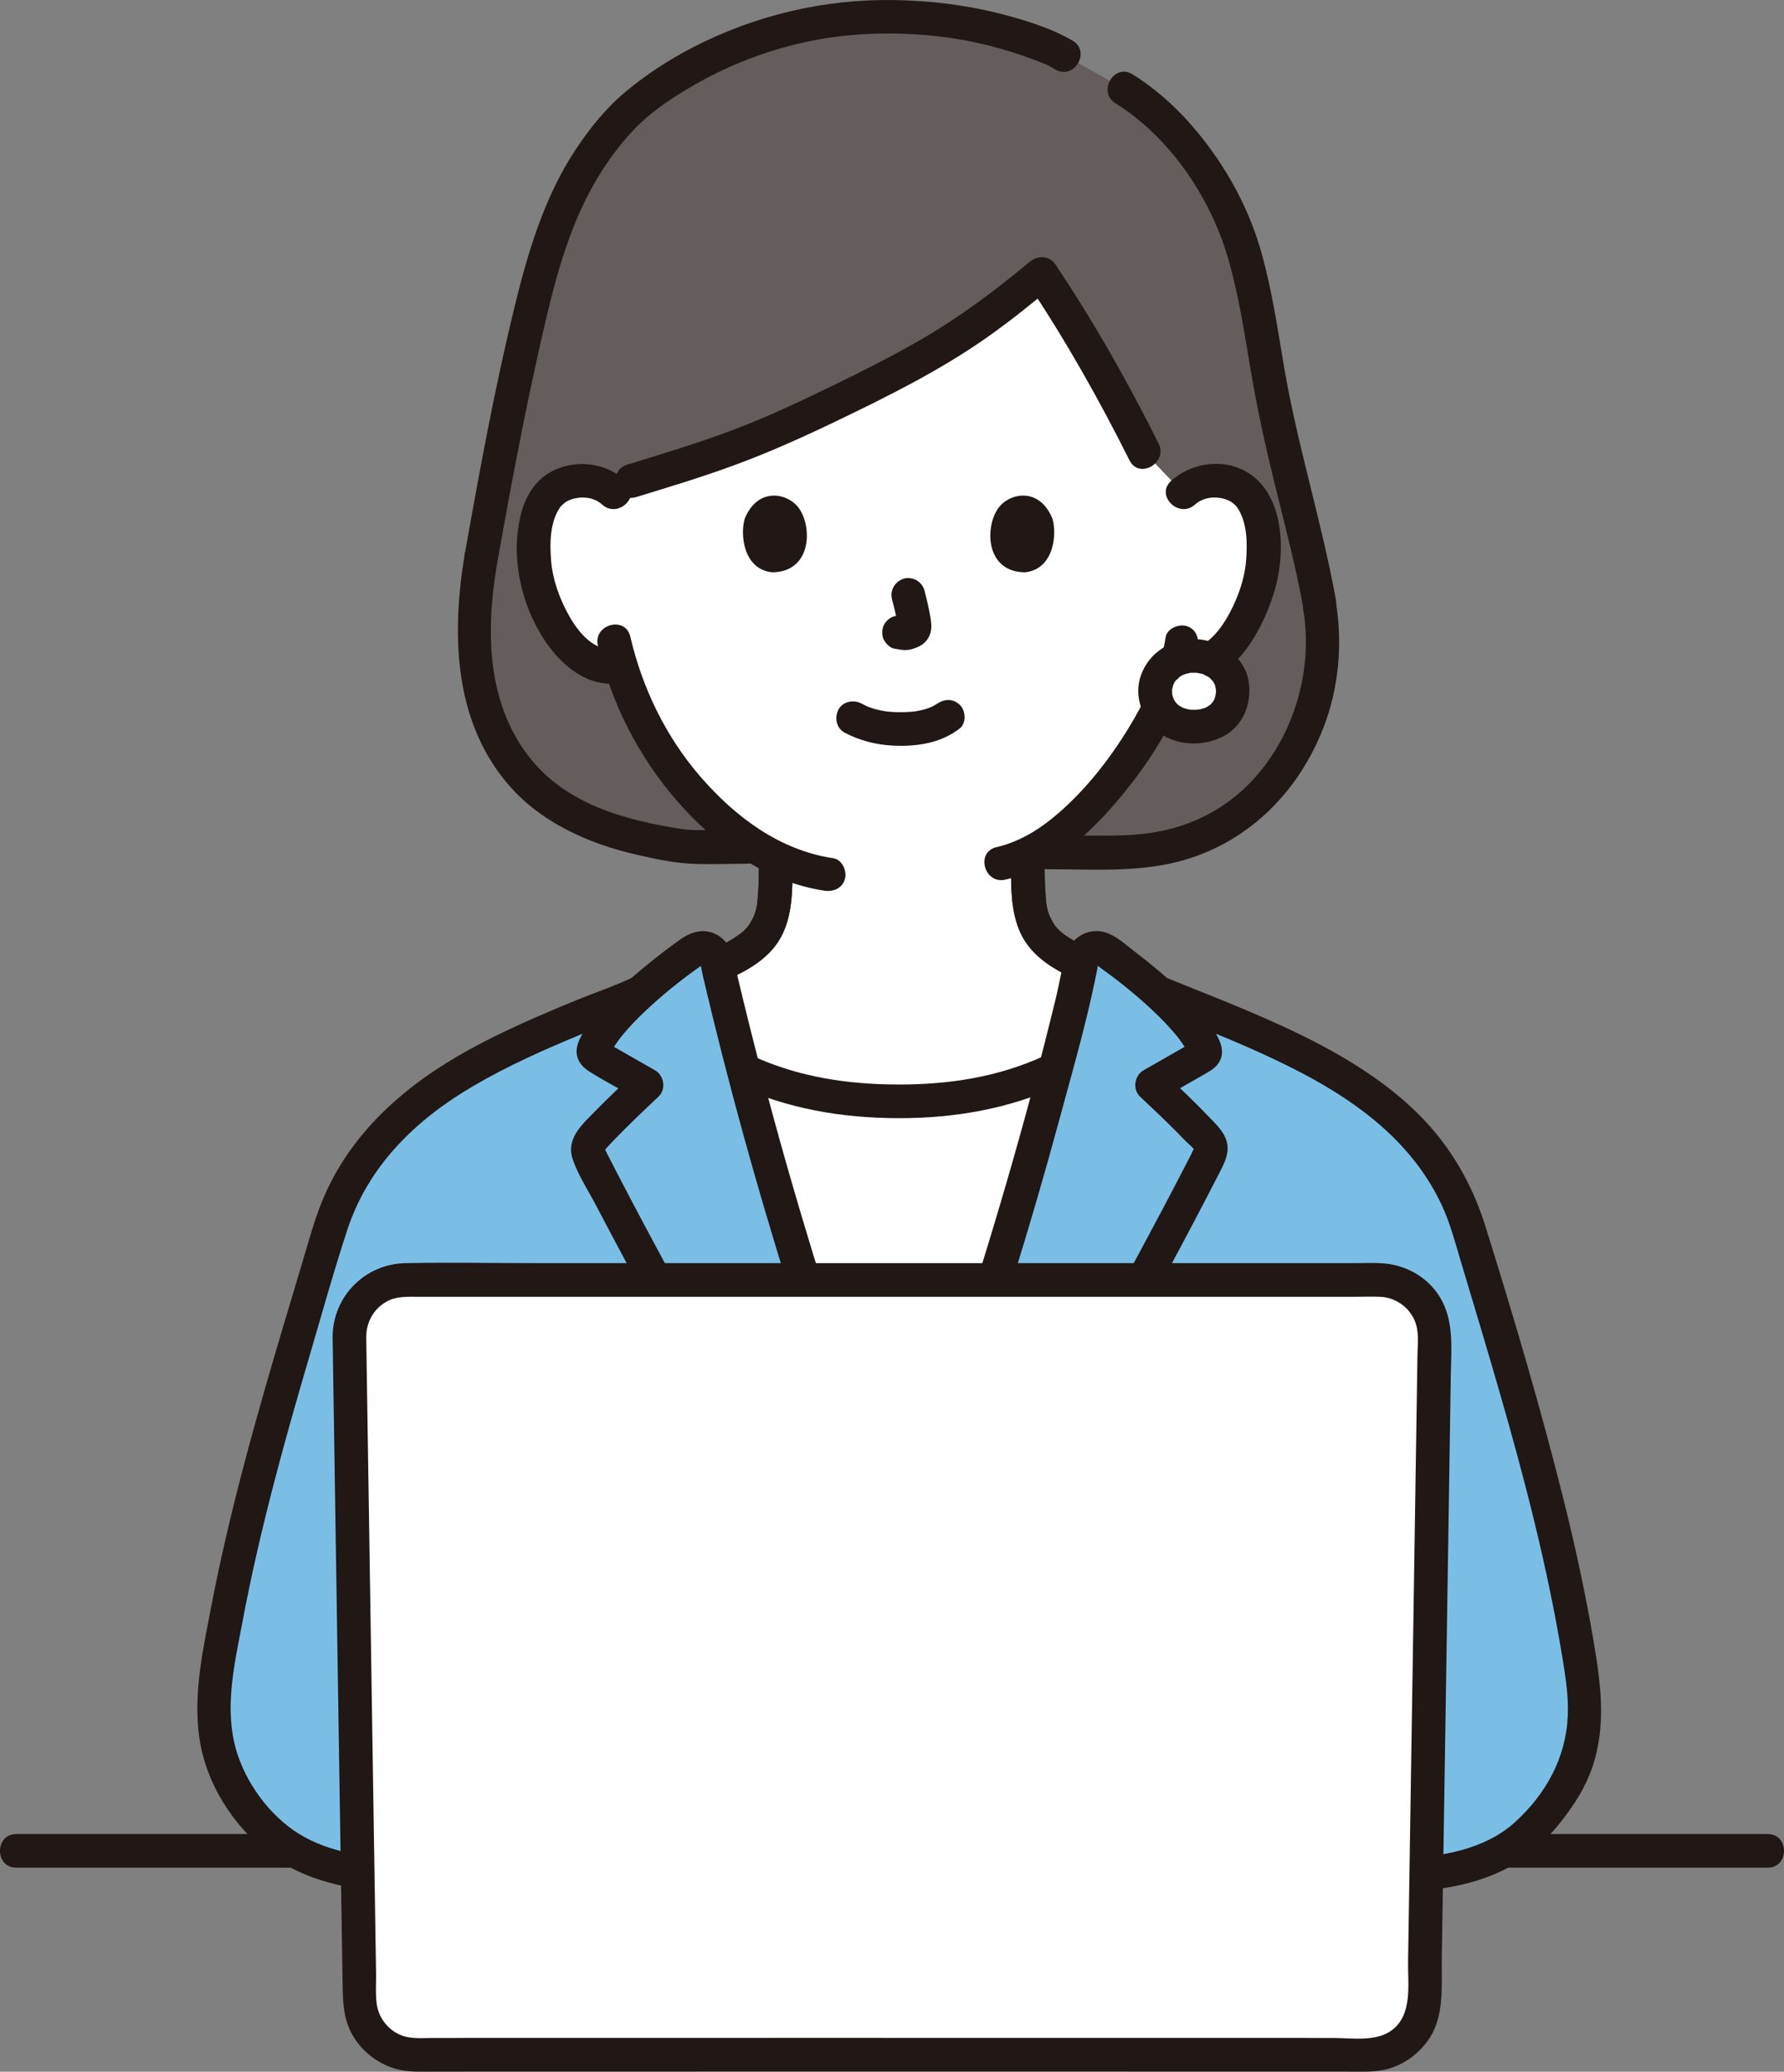
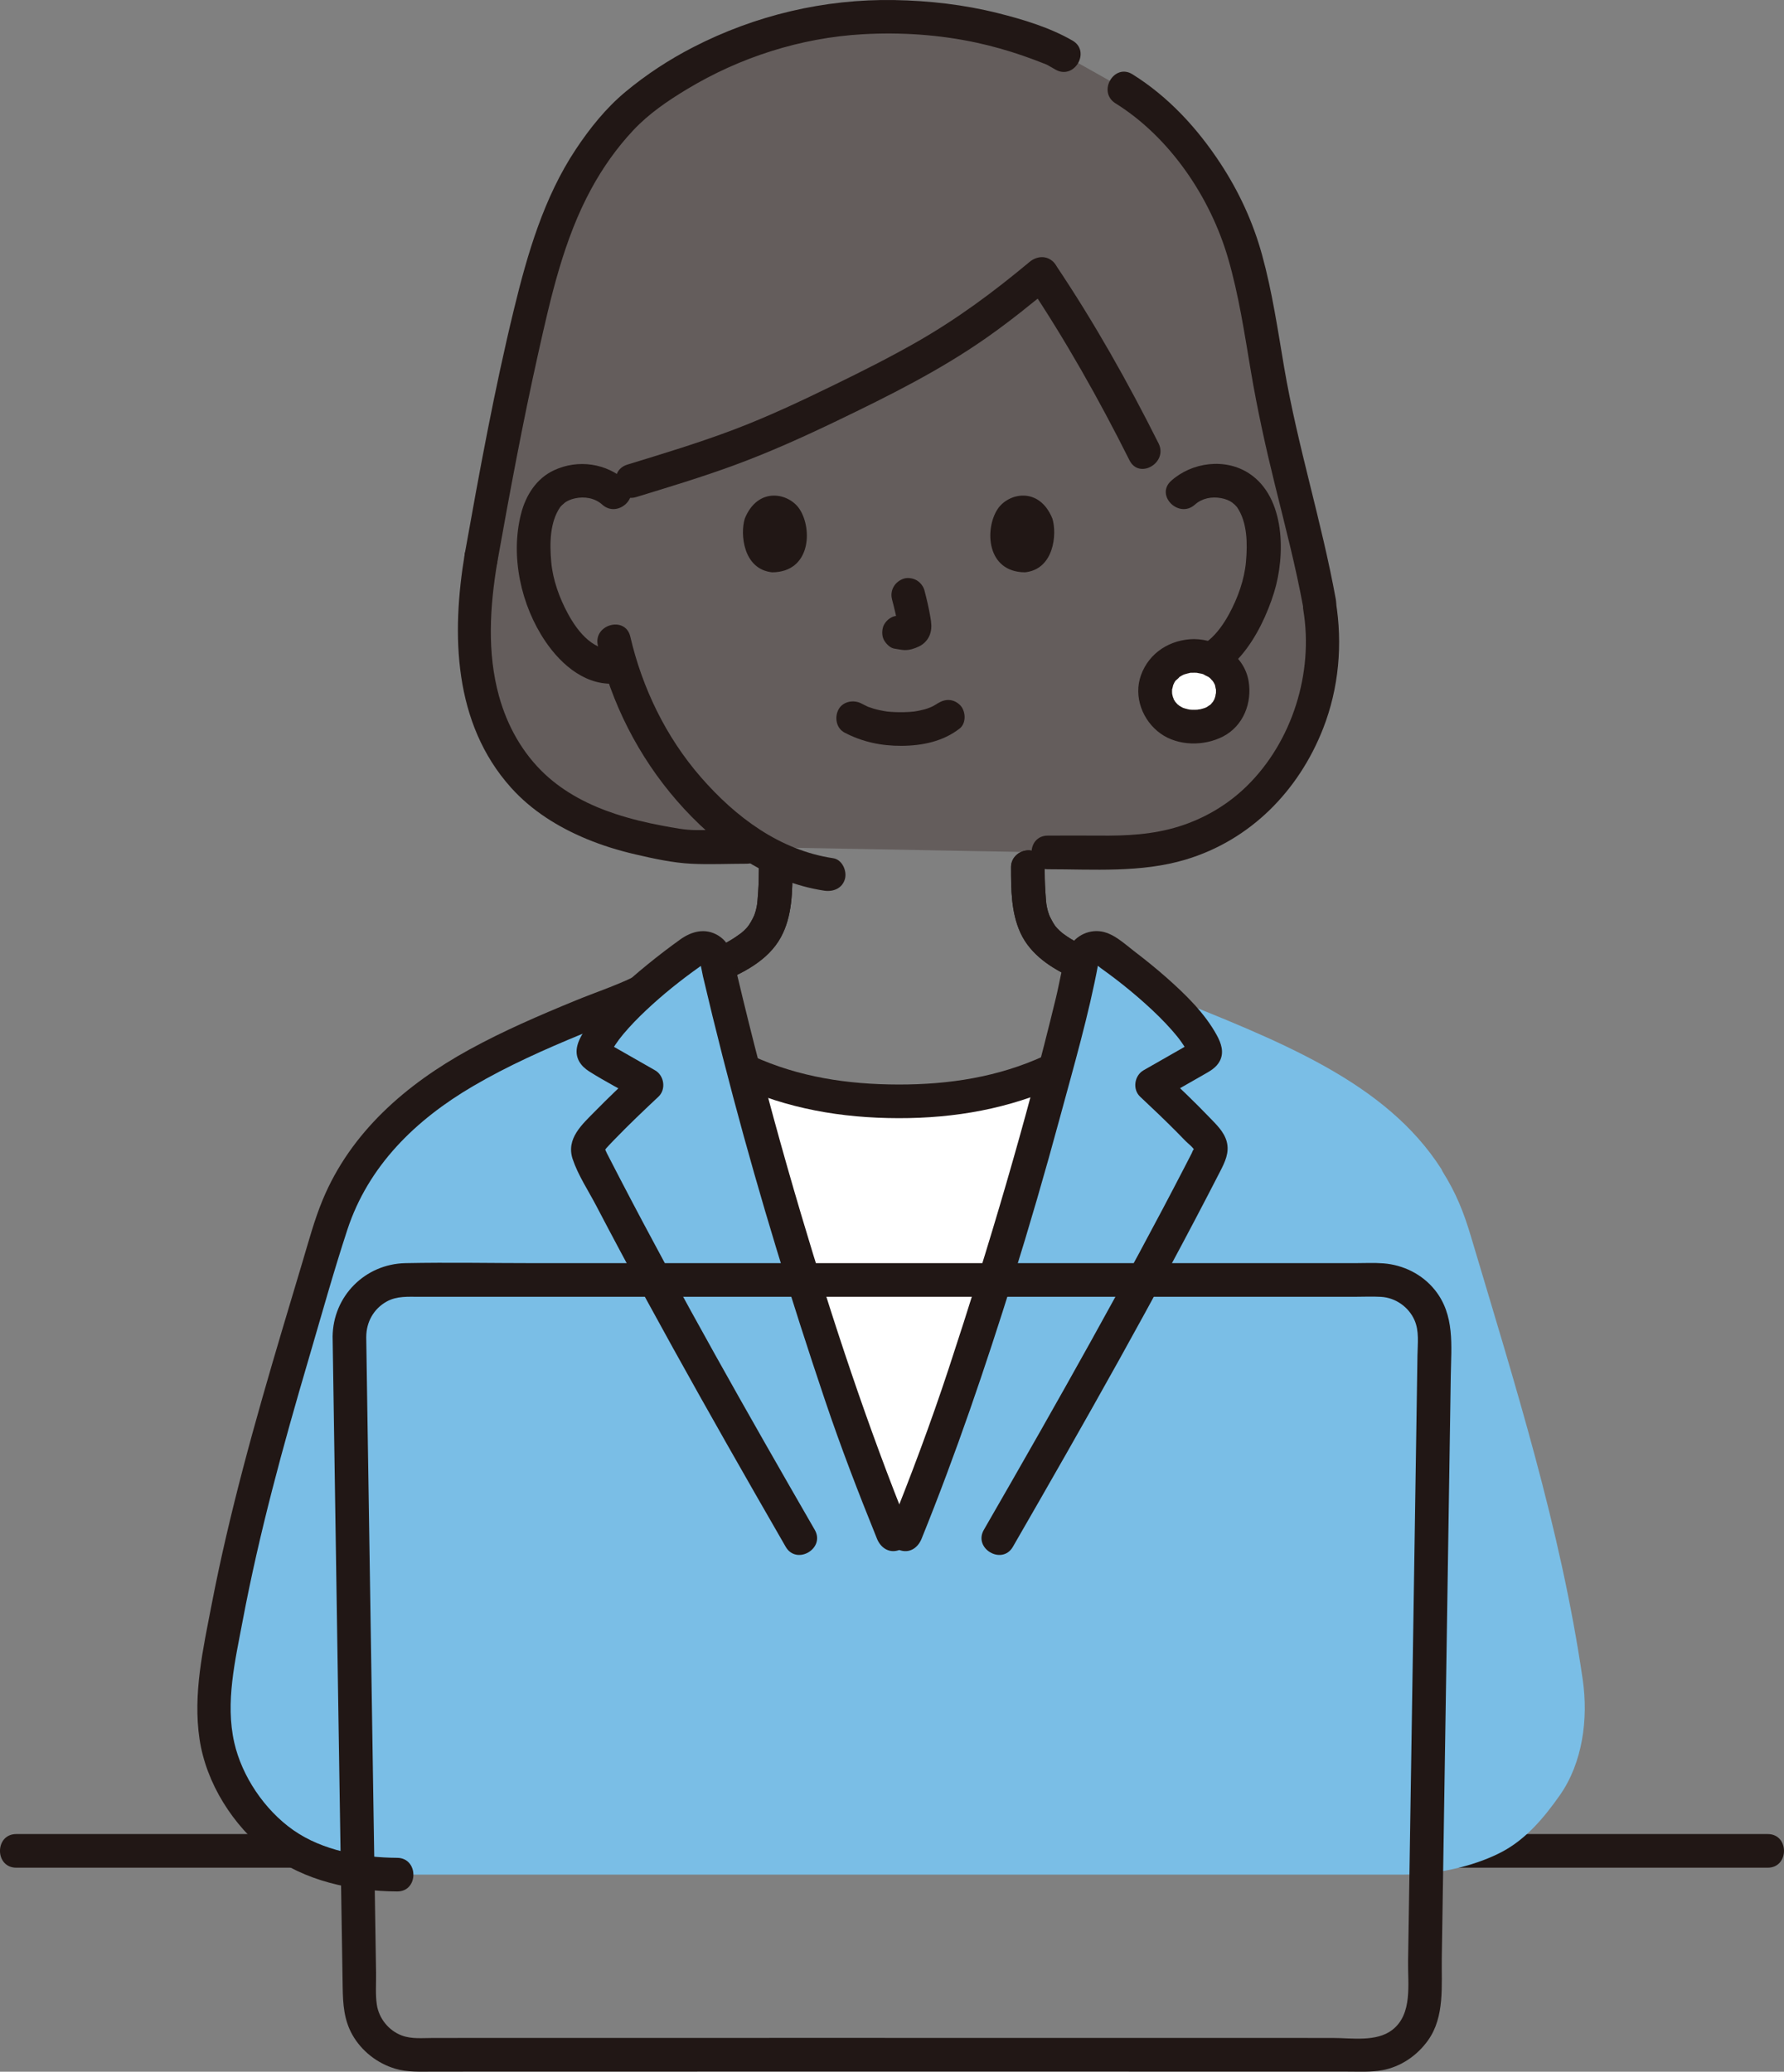
<svg xmlns="http://www.w3.org/2000/svg" id="b" width="254.637" height="295.642" viewBox="0 0 254.637 295.642">
  <rect x="0" y="0" width="254.637" height="295.642" fill="#808080" stroke="none" />
  <defs>
    <style>.d{fill:#fff;}.e{fill:none;}.f{fill:#7abee6;}.g{fill:#211715;}.h{fill:#645d5c;}</style>
  </defs>
  <g id="c">
    <path class="g" d="M2.318,266.529c2.581,0,5.162,0,7.742,0,6.2,0,12.401,0,18.601,0,8.904,0,17.809,0,26.713,0,10.754,0,21.509,0,32.263,0,11.776,0,23.552,0,35.328,0,11.883,0,23.765,0,35.648,0,11.072,0,22.145,0,33.217,0,9.434,0,18.868,0,28.303,0,6.945,0,13.889,0,20.834,0,3.538,0,7.076,0,10.615,0,.245,0,.49,0,.735,0,3.089,0,3.094-4.8,0-4.8-2.585,0-5.17,0-7.755,0-6.204,0-12.407,0-18.611,0-8.907,0-17.814,0-26.721,0-10.756,0-21.512,0-32.268,0-11.777,0-23.554,0-35.33,0-11.882,0-23.765,0-35.647,0-11.071,0-22.142,0-33.213,0-9.432,0-18.864,0-28.296,0-6.941,0-13.883,0-20.824,0-3.534,0-7.068,0-10.602,0-.244,0-.488,0-.732,0-3.089,0-3.094,4.8,0,4.8h0Z" />
    <path class="h" d="M149.554,121.646h7.532c12.887.59,22.187-4.851,27.517-14.26,3.937-6.949,4.814-14.661,3.746-20.913v-.325c-1.638-9.087-4.016-16.469-6.288-27.256-1.91-9.087-2.873-20.732-6.665-28.597-2.535-5.246-7.495-13.037-14.963-17.622l-8.573-4.817-1.257-.723c-6.921-2.848-14.13-4.738-24.37-4.738-16.788,0-30.681,7.802-37.312,14.246-7.425,8.022-10.477,16.028-13.958,31.137-2.275,9.875-4.525,21.889-6.306,31.868-1.533,9.018-1.692,18.081,2.525,26.068,4.829,9.146,13.854,13.522,27.464,15.145h7.897l43.011.787Z" />
-     <path class="d" d="M168.86,70.314c1.334-1.282,3.13-1.763,4.668-1.709,3.346.118,4.77,1.928,5.382,2.99,1.829,3.172,1.752,9.016.524,12.633-.869,2.561-2.294,6.479-5.727,9.288-1.415,1.158-3.497,1.92-5.488,1.584,0,0-.135-.023-.378-.063-.65,1.896-1.463,3.582-1.737,4.415-1.416,3.844-9.402,17.564-19.405,22.4.035,2.613-.046,3.171.145,5.952.087,1.116.173,2.319.587,3.406.548,1.424,1.299,2.665,2.492,3.637,1.433,1.154,2.896,1.963,4.476,2.667-1.157,5.019-2.407,10.122-3.731,15.245-6.832,3.177-14.419,4.614-22.024,4.409-7.96.214-15.902-1.37-22.978-4.867-1.247-4.839-2.427-9.659-3.525-14.405,1.929-.799,3.652-1.685,5.357-3.051,1.193-.972,1.944-2.213,2.492-3.637.414-1.087.5-2.29.587-3.406.189-2.551.114-3.231.163-5.348-4.797-2.302-9.226-6.03-13.109-10.678-4.693-5.617-7.45-11.649-9.027-16.746-2.08.484-4.306-.297-5.794-1.514-3.433-2.809-4.858-6.727-5.727-9.288-1.228-3.616-1.305-9.461.524-12.633.613-1.063,2.036-2.872,5.382-2.99,1.236-.044,2.639.259,3.835,1.045,10.508-3.264,17.77-5.173,28.707-10.368,17.863-8.485,23.231-11.955,33.118-20.204,5.967,8.874,10.602,17.326,14.645,25.408l5.565,5.828Z" />
+     <path class="d" d="M168.86,70.314l5.565,5.828Z" />
    <path class="e" d="M155.277,13.67c-7.505-4.907-16.222-7.985-27.176-7.985-11.49,0-21.247,3.465-29.055,9.271-9.066,6.742-19.333,18.752-20.154,38.191-.196,4.646.395,9.97,1.8,15.371" />
    <path class="e" d="M175.54,68.518c1.404-5.686,1.997-10.057,1.773-15.371-.692-16.383-7.814-27.489-15.699-34.612" />
    <path class="g" d="M120.538,104.54c2.541,1.342,5.276,1.912,8.151,1.893,2.969-.019,5.918-.624,8.29-2.472.995-.775.875-2.591,0-3.394-1.055-.969-2.332-.827-3.394,0,.745-.58.236-.185.045-.062-.16.103-.325.198-.494.286-.222.116-.78.252-.103.072-.23.061-.454.174-.681.248-.623.2-1.261.332-1.906.435.357-.057.134-.019-.095.004-.187.019-.374.034-.562.046-.451.029-.903.041-1.355.038-.405-.002-.809-.016-1.213-.044-.185-.013-.371-.028-.556-.046-.086-.009-.765-.128-.182-.017-.6-.114-1.194-.22-1.781-.395-.25-.075-.493-.164-.739-.248-.583-.199.431.214-.096-.035-.305-.144-.606-.294-.905-.452-1.11-.586-2.66-.318-3.284.861-.586,1.109-.324,2.658.861,3.284h0Z" />
    <path class="g" d="M127.321,85.531c.348,1.328.682,2.676.882,4.035l-.086-.638c.024.186.034.37.015.557l.086-.638c-.013.087-.032.168-.061.25l.242-.573c-.026.058-.053.108-.088.161l.375-.486c-.041.05-.081.089-.132.13l.486-.375c-.102.065-.21.118-.32.169l.573-.242c-.176.073-.35.127-.539.157l.638-.086c-.17.02-.336.019-.506,0l.638.086c-.191-.027-.378-.073-.569-.099-.319-.1-.638-.114-.957-.043-.319.014-.617.109-.892.285-.498.291-.973.862-1.103,1.434-.14.614-.11,1.304.242,1.849.312.484.835,1.022,1.434,1.103.463.062.913.179,1.385.2.738.032,1.42-.197,2.078-.5.82-.378,1.463-1.133,1.681-2.016.185-.75.108-1.383-.019-2.134-.22-1.3-.52-2.589-.855-3.864-.152-.579-.588-1.133-1.103-1.434s-1.273-.429-1.849-.242c-1.25.404-2.018,1.651-1.676,2.952h0Z" />
    <path class="g" d="M106.302,74.015c-.674,2.19-.235,7.228,3.914,7.657,5.484-.033,5.775-6.124,3.929-8.987-1.511-2.345-5.955-3.32-7.844,1.331Z" />
    <path class="g" d="M150.215,74.015c.674,2.19.235,7.228-3.914,7.656-5.484-.033-5.776-6.124-3.93-8.988,1.511-2.345,5.955-3.32,7.844,1.331Z" />
    <path class="g" d="M102.498,140.336c3.419-1.414,7.111-3.197,8.958-6.588,1.66-3.048,1.642-6.61,1.667-9.996.009-1.256-1.11-2.458-2.4-2.4-1.308.059-2.39,1.054-2.4,2.4-.008,1.176-.03,2.348-.107,3.521-.028.419-.058.839-.096,1.257-.005.054-.067.664-.037.42.026-.215-.074.432-.072.42-.072.367-.166.73-.291,1.083-.05.142-.206.491-.061.172-.077.17-.157.337-.243.503-.152.294-.317.581-.5.857-.031.047-.38.499-.202.289.172-.203-.257.272-.245.26-.103.108-.21.214-.32.315.002-.002-.42.363-.301.267-.109.088-.599.435-.857.607-.626.417-1.278.794-1.947,1.138-.351.18-.706.351-1.065.515-.145.066-.29.13-.436.195-.719.32.418-.168-.319.136-1.156.478-2.11,1.613-1.676,2.952.36,1.113,1.71,2.19,2.952,1.676h0Z" />
    <path class="g" d="M144.309,123.752c0,3.154.009,6.453,1.342,9.365,1.445,3.156,4.48,5.085,7.535,6.477,1.14.519,2.636.364,3.284-.861.556-1.053.359-2.728-.861-3.284-1.325-.604-2.608-1.292-3.788-2.15-.081-.059-.433-.342-.201-.15-.139-.116-.276-.234-.407-.359-.231-.219-.448-.452-.648-.7.213.264.047.052-.057-.105-.077-.116-.152-.235-.223-.355-.182-.305-.325-.624-.489-.937-.167-.318.103.324-.011-.022-.063-.192-.141-.379-.198-.574-.105-.359-.18-.727-.239-1.097-.027-.171-.026-.164.003.021l-.026-.247c-.013-.163-.03-.327-.044-.49-.034-.408-.062-.816-.086-1.225-.066-1.103-.087-2.205-.087-3.309,0-1.255-1.104-2.458-2.4-2.4s-2.4,1.055-2.4,2.4h0Z" />
-     <path class="g" d="M166.358,91.004c-.392,2.905-1.693,5.562-2.749,8.266.166-.426.111-.254-.021.028-.082.175-.163.351-.247.525-.194.401-.396.797-.604,1.19-.509.962-1.054,1.905-1.622,2.833-2.927,4.784-6.486,9.301-10.841,12.867-2.389,1.957-5.079,3.494-8.052,4.185-3.008.698-1.735,5.328,1.276,4.629,6.206-1.441,11.388-5.93,15.46-10.633,3.419-3.949,6.6-8.401,8.776-13.173,1.353-2.969,2.816-6.199,3.254-9.44.173-1.283-.308-2.576-1.676-2.952-1.118-.307-2.778.383-2.952,1.676h0Z" />
    <path class="g" d="M85.334,92.119c1.905,8.187,5.782,15.836,11.303,22.178,5.434,6.243,12.656,11.553,21.013,12.805,1.28.192,2.58-.321,2.952-1.676.311-1.133-.387-2.759-1.676-2.952-7.639-1.144-13.929-5.865-18.895-11.571s-8.353-12.689-10.068-20.06c-.7-3.007-5.329-1.734-4.629,1.276h0Z" />
    <path class="g" d="M89.355,68.617c-2.81-2.521-6.838-3.109-10.273-1.512-2.537,1.18-4.043,3.594-4.716,6.236-1.543,6.06-.005,13.056,3.484,18.197,2.34,3.448,5.999,6.551,10.448,5.962,1.285-.17,2.4-.981,2.4-2.4,0-1.165-1.106-2.571-2.4-2.4-3.433.454-5.751-2.385-7.241-5.132-1.218-2.248-2.156-4.838-2.38-7.394-.222-2.535-.225-5.632,1.286-7.815.152-.212.154-.214.006-.007.074-.087.152-.171.233-.252.072-.064.557-.473.395-.358.445-.314.924-.5,1.453-.619,1.369-.308,2.849-.063,3.91.889,2.294,2.057,5.699-1.326,3.394-3.394h0Z" />
    <path class="g" d="M170.557,72.011c1.018-.913,2.403-1.173,3.728-.927.601.112,1.134.304,1.635.657-.214-.151.266.233.313.274.11.108.215.22.316.337-.148-.208-.146-.206.006.007,1.508,2.18,1.512,5.282,1.286,7.815-.229,2.559-1.162,5.142-2.38,7.394-1.486,2.748-3.81,5.586-7.241,5.132-1.287-.17-2.4,1.225-2.4,2.4,0,1.438,1.109,2.229,2.4,2.4,7.332.97,11.793-7.03,13.626-12.932,1.642-5.286,1.641-13.545-3.503-16.972-3.431-2.286-8.197-1.655-11.18,1.021-2.304,2.067,1.099,5.452,3.394,3.394h0Z" />
    <path class="d" d="M170.427,93.599c-3.273,0-5.536,2.302-5.536,4.997,0,3.015,2.311,5.09,5.536,5.09,3.349,0,5.536-2.095,5.536-5.09,0-2.713-2.275-4.997-5.536-4.997Z" />
    <path class="g" d="M170.427,91.199c-3.382.041-6.408,1.925-7.571,5.154-1.101,3.055.228,6.497,2.796,8.329,2.529,1.804,6.228,1.816,8.93.412,2.884-1.498,4.161-4.789,3.635-7.894-.627-3.699-4.241-5.957-7.79-6-1.256-.015-2.458,1.115-2.4,2.4.059,1.313,1.054,2.384,2.4,2.4.166.002.332.015.498.018.463.009-.143.012-.157-.033.014.045.662.135.761.163.146.041.287.093.431.139.398.127-.143-.033-.163-.073.06.118.618.329.753.42.056.038.455.278.097.062-.338-.204.008.021.074.082.151.141.302.386.468.5-.366-.252-.237-.348-.094-.103.057.097.122.189.177.287.054.095.094.209.156.299.079.167.043.079-.107-.264.033.084.064.168.092.254.062.187.067.502.165.658-.022-.035-.049-.628-.032-.229.006.139.018.277.018.417,0,.097-.002.195-.007.292-.013.258-.164.507.03-.073-.078.233-.092.495-.164.733-.029.096-.1.219-.106.316.03-.429.203-.413.059-.152-.105.19-.213.374-.325.56-.151.248-.257.118.104-.126-.056.038-.121.14-.171.193-.088.095-.181.185-.277.272-.048.044-.097.086-.148.128-.141.116-.065.058.227-.174-.191.071-.38.254-.566.353-.111.059-.271.104-.369.18.044-.033.555-.196.183-.088-.233.067-.459.146-.696.199-.099.022-.365.025-.443.083l.332-.046c-.104.011-.209.02-.314.027-.268.017-.537.02-.805.008-.104-.005-.209-.016-.313-.02-.547-.022.56.113.032.005-.241-.05-.48-.101-.715-.173-.091-.028-.181-.063-.272-.091-.239-.092-.178-.064.181.084-.085-.038-.168-.078-.251-.12-.204-.104-.392-.229-.586-.349-.198-.123-.075-.196.164.134-.07-.096-.212-.181-.298-.265-.094-.09-.497-.587-.253-.249.252.348-.006-.02-.044-.079-.073-.111-.14-.226-.203-.343-.135-.251-.067-.436.015.087-.012-.077-.068-.178-.094-.255-.074-.221-.12-.446-.174-.672-.12-.499.024.59.011.068-.002-.098-.013-.197-.015-.295-.004-.142-.002-.285.006-.427.004-.069.009-.137.017-.206.02-.191.007-.091-.039.3.104-.209.139-.556.208-.784.111-.367-.057.168-.089.2.106-.105.173-.344.252-.476.047-.077.099-.15.146-.227.23-.38-.396.407,0,.004.128-.13.48-.368.542-.529l-.267.201c.075-.056.152-.111.23-.163.118-.079.241-.154.365-.224.102-.057.227-.1.322-.166.165-.077.086-.046-.236.094.093-.037.186-.071.281-.103.294-.099.593-.163.896-.228.375-.08-.165.05-.162.021.003-.032.608-.032.662-.032,1.255-.015,2.459-1.093,2.4-2.4-.058-1.287-1.055-2.416-2.4-2.4Z" />
    <path class="g" d="M102.498,140.336c3.419-1.414,7.111-3.197,8.958-6.588,1.66-3.048,1.642-6.61,1.667-9.996.009-1.256-1.11-2.458-2.4-2.4-1.308.059-2.39,1.054-2.4,2.4-.008,1.176-.03,2.348-.107,3.521-.028.419-.058.839-.096,1.257-.005.054-.067.664-.037.42.026-.215-.074.432-.072.42-.072.367-.166.73-.291,1.083-.05.142-.206.491-.061.172-.077.17-.157.337-.243.503-.152.294-.317.581-.5.857-.031.047-.38.499-.202.289.172-.203-.257.272-.245.26-.103.108-.21.214-.32.315.002-.002-.42.363-.301.267-.109.088-.599.435-.857.607-.626.417-1.278.794-1.947,1.138-.351.18-.706.351-1.065.515-.145.066-.29.13-.436.195-.719.32.418-.168-.319.136-1.156.478-2.11,1.613-1.676,2.952.36,1.113,1.71,2.19,2.952,1.676h0Z" />
    <path class="g" d="M144.309,123.752c0,3.154.009,6.453,1.342,9.365,1.445,3.156,4.48,5.085,7.535,6.477,1.14.519,2.636.364,3.284-.861.556-1.053.359-2.728-.861-3.284-1.325-.604-2.608-1.292-3.788-2.15-.081-.059-.433-.342-.201-.15-.139-.116-.276-.234-.407-.359-.231-.219-.448-.452-.648-.7.213.264.047.052-.057-.105-.077-.116-.152-.235-.223-.355-.182-.305-.325-.624-.489-.937-.167-.318.103.324-.011-.022-.063-.192-.141-.379-.198-.574-.105-.359-.18-.727-.239-1.097-.027-.171-.026-.164.003.021l-.026-.247c-.013-.163-.03-.327-.044-.49-.034-.408-.062-.816-.086-1.225-.066-1.103-.087-2.205-.087-3.309,0-1.255-1.104-2.458-2.4-2.4s-2.4,1.055-2.4,2.4h0Z" />
    <path class="g" d="M66.342,79.009c-1.929,11.526-1.632,24.205,6.586,33.378,2.953,3.297,6.743,5.652,10.802,7.338,2.247.933,4.576,1.646,6.945,2.196,2.578.599,5.333,1.207,7.98,1.338,2.616.13,5.267,0,7.887,0,3.089,0,3.094-4.8,0-4.8h-7.168c-1.624,0-3.246-.334-4.839-.629-2.265-.42-4.511-.962-6.701-1.681-3.685-1.211-7.243-3.032-10.061-5.672-3.207-3.004-5.377-6.901-6.553-11.153-1.715-6.195-1.3-12.766-.25-19.039.214-1.277-.336-2.584-1.676-2.952-1.15-.316-2.737.391-2.952,1.676h0Z" />
    <path class="g" d="M153.071,5.785c-3.231-1.858-6.989-2.993-10.592-3.899-4.839-1.217-9.842-1.789-14.826-1.877-9.973-.176-19.852,2.165-28.717,6.73-3.436,1.769-6.686,3.893-9.659,6.365-2.784,2.316-5.088,5.193-7.088,8.203-4.554,6.853-6.903,14.902-8.828,22.821-2.801,11.522-4.934,23.211-7.018,34.881-.228,1.275.346,2.587,1.676,2.952,1.161.319,2.723-.393,2.952-1.676,1.782-9.976,3.632-19.948,5.846-29.838,1.789-7.993,3.636-16.281,7.594-23.53,1.65-3.022,3.639-5.837,5.991-8.341,2.221-2.365,4.88-4.173,7.656-5.848,7.549-4.557,16.251-7.34,25.064-7.841,5.427-.309,10.957.053,16.273,1.205,2.245.486,4.459,1.115,6.63,1.863,1.108.382,2.203.798,3.292,1.231.097.039.59.301.12.047.163.088.321.185.481.277l.733.421c2.683,1.542,5.103-2.604,2.423-4.145h0Z" />
    <path class="g" d="M186.035,87.112c1.467,8.938-1.598,18.739-8.094,25.084-2.714,2.651-6.034,4.609-9.653,5.741-3.774,1.18-7.527,1.35-11.45,1.309-2.427-.025-4.856,0-7.284,0-3.089,0-3.094,4.8,0,4.8,6.559,0,13.324.526,19.683-1.38,9.249-2.773,16.139-9.821,19.62-18.719,2.247-5.744,2.802-12.042,1.806-18.111-.21-1.28-1.798-1.994-2.952-1.676-1.359.374-1.887,1.668-1.676,2.952h0Z" />
    <path class="g" d="M159.222,14.747c7.768,4.845,13.537,13.412,16.071,22.13,1.526,5.251,2.333,10.682,3.242,16.064.925,5.483,2.12,10.898,3.454,16.296,1.441,5.83,2.969,11.638,4.046,17.55.232,1.276,1.782,1.998,2.952,1.676,1.342-.369,1.909-1.673,1.676-2.952-2.022-11.112-5.464-21.902-7.364-33.044-.92-5.391-1.707-10.83-3.164-16.11-1.276-4.623-3.263-8.948-5.887-12.959-3.306-5.055-7.454-9.583-12.605-12.795-2.629-1.639-5.041,2.512-2.423,4.145h0Z" />
    <path class="g" d="M146.952,37.381c-5.141,4.285-10.359,8.162-16.266,11.519-3.763,2.139-7.633,4.086-11.523,5.982-4.757,2.319-9.535,4.58-14.489,6.452s-10.055,3.416-15.133,4.969c-2.945.901-1.689,5.536,1.276,4.629,4.629-1.416,9.266-2.815,13.814-4.479,5.099-1.865,10.039-4.092,14.928-6.446,7.288-3.508,14.576-7.136,21.216-11.787,3.312-2.319,6.465-4.858,9.57-7.446.996-.83.858-2.536,0-3.394-.986-.986-2.395-.833-3.394,0h0Z" />
    <path class="g" d="M146.577,40.289c5.454,8.133,10.26,16.657,14.645,25.408,1.384,2.762,5.526.334,4.145-2.423-4.385-8.751-9.191-17.275-14.645-25.408-1.712-2.553-5.872-.153-4.145,2.423h0Z" />
    <path class="f" d="M56.688,267.52c-5.982,0-11.128-1.556-14.335-3.244-3.434-1.807-6.019-4.875-8.275-8.088-3.251-4.632-4.086-10.889-3.263-16.536,3.152-21.631,9.71-42.239,15.936-63.156,1.052-3.533,2.127-6.224,4.075-9.331l.168-.348c7.944-12.392,22.823-18.19,40.096-25.055.159-.077.316-.153.471-.229,2.429-2.192,5.116-4.258,7.461-5.903,1.205-.846,2.877-.193,3.208,1.241,3.939,17.053,8.941,35.07,14.303,51.534,4.418,13.568,5.72,17.711,11.824,32.67,6.111-14.96,7.413-19.103,11.831-32.67,5.361-16.464,10.364-34.481,14.303-51.534.331-1.434,2.003-2.087,3.208-1.241,2.347,1.647,5.035,3.713,7.475,5.905.142.076.297.151.454.227,17.272,6.865,32.151,12.663,40.096,25.055l.168.348c1.948,3.107,3.023,5.798,4.075,9.331,6.225,20.917,12.784,41.525,15.936,63.156.823,5.646-.012,11.904-3.263,16.536-2.256,3.213-4.841,6.282-8.275,8.088-3.207,1.687-8.353,3.244-14.335,3.244H56.688Z" />
    <path class="d" d="M127.492,218.952c-5.375-13.265-6.759-17.643-10.96-30.547-3.721-11.428-7.27-23.605-10.411-35.684,6.853,3.204,14.471,4.652,22.106,4.447,7.747.208,15.476-1.286,22.406-4.589-3.148,12.128-6.71,24.354-10.446,35.826-4.202,12.903-5.585,17.282-10.96,30.547" />
    <path class="g" d="M104.972,154.822c7.407,3.404,15.145,4.73,23.255,4.746s15.864-1.35,23.255-4.746c1.178-.541,1.47-2.243.861-3.284-.707-1.209-2.101-1.404-3.284-.861-6.597,3.032-13.626,4.104-20.832,4.09s-14.22-1.052-20.832-4.09c-1.177-.541-2.585-.334-3.284.861-.605,1.034-.322,2.74.861,3.284h0Z" />
-     <path class="g" d="M155.471,139.593c2.647,1.184,5.255,2.449,7.864,3.716,2.718,1.321,5.598,2.327,8.399,3.463,4.836,1.962,9.645,4.014,14.265,6.449,8.272,4.36,15.756,10.113,19.792,18.764,1.179,2.527,1.889,5.252,2.686,7.915.941,3.145,1.886,6.289,2.824,9.435,1.847,6.197,3.663,12.403,5.347,18.646s3.23,12.508,4.544,18.831c.667,3.211,1.273,6.434,1.805,9.669.459,2.792.9,5.557.776,8.396-.262,5.998-3.135,11.158-7.536,15.161-4.253,3.869-10.645,5.042-16.207,5.08-3.088.021-3.094,4.821,0,4.8,5.6-.038,11.772-1.134,16.585-4.171,2.454-1.548,4.497-3.623,6.274-5.898,1.845-2.36,3.388-4.76,4.371-7.61,2.071-6.005,1.205-12.117.167-18.219-1.139-6.69-2.587-13.325-4.226-19.909-3.271-13.136-7.14-26.166-11.173-39.086-1.579-5.059-4.018-9.706-7.456-13.745-3.243-3.811-7.271-6.934-11.511-9.56-5.252-3.252-10.916-5.775-16.603-8.157-3.112-1.304-6.263-2.511-9.383-3.795s-6.099-2.942-9.179-4.32c-1.182-.529-2.58-.342-3.284.861-.599,1.025-.328,2.752.861,3.284h0Z" />
    <path class="g" d="M98.822,135.449c-2.791,1.249-5.539,2.585-8.288,3.923-2.693,1.31-5.6,2.265-8.371,3.403-5.156,2.118-10.293,4.326-15.184,7.011-9.014,4.949-16.9,11.765-20.918,21.429-1.185,2.85-1.98,5.842-2.864,8.794-.964,3.22-1.932,6.44-2.889,9.662-1.954,6.579-3.864,13.172-5.606,19.81-1.701,6.48-3.243,13.003-4.512,19.583-1.207,6.258-2.665,12.695-1.715,19.078s4.782,12.35,9.835,16.32c5.091,4,12.03,5.416,18.377,5.459,3.089.021,3.093-4.779,0-4.8-5.037-.034-10.618-1.003-14.827-3.957-4.08-2.863-7.337-7.67-8.428-12.512-1.293-5.734.141-11.716,1.207-17.37,1.183-6.272,2.62-12.493,4.21-18.674,1.61-6.258,3.38-12.474,5.204-18.673,1.809-6.147,3.523-12.349,5.522-18.437,3.006-9.152,9.75-15.693,17.905-20.477,4.97-2.916,10.256-5.267,15.576-7.46,3.065-1.264,6.223-2.363,9.244-3.726s5.931-2.893,8.944-4.241c1.183-.529,1.465-2.251.861-3.284-.713-1.218-2.096-1.392-3.284-.861h0Z" />
    <path class="f" d="M114.217,219.523c-10.04-17.4-20.901-36.592-29.975-54.335-.2-.392-.372-.82-.356-1.263.02-.532.282-1.041.637-1.426,2.451-2.667,5.134-5.226,7.762-7.69-2.328-1.329-4.657-2.658-6.985-3.987-.258-.147-.54-.326-.614-.621-.064-.258.053-.524.169-.762,2.203-4.541,9.009-10.189,14.166-13.808,1.205-.846,2.877-.193,3.208,1.241,3.939,17.053,8.941,35.07,14.303,51.534,4.202,12.903,5.585,17.282,10.96,30.547" />
    <path class="f" d="M142.501,219.523c10.04-17.4,20.901-36.592,29.975-54.335.2-.392.372-.82.356-1.263-.02-.532-.282-1.041-.637-1.426-2.451-2.667-5.134-5.226-7.762-7.69,2.328-1.329,4.657-2.658,6.985-3.987.258-.147.54-.326.614-.621.064-.258-.053-.524-.169-.762-2.203-4.541-9.009-10.189-14.166-13.808-1.205-.846-2.877-.193-3.208,1.241-3.939,17.053-8.941,35.07-14.303,51.534-4.202,12.903-5.585,17.282-10.96,30.547" />
    <path class="g" d="M116.29,218.312c-9.582-16.609-19.053-33.294-27.899-50.31-.593-1.14-1.182-2.281-1.768-3.424-.04-.078-.365-.885-.336-.504.019.247.085-.038.254-.225.424-.469.867-.923,1.307-1.377,1.984-2.049,4.054-4.014,6.134-5.966,1.124-1.055.825-3.021-.486-3.769-1.233-.704-2.465-1.407-3.698-2.111-.548-.313-1.096-.625-1.644-.938-.342-.195-.685-.391-1.027-.586-.137-.078-.274-.156-.411-.235-.293-.19-.279-.149.042.123l.328,1.211c-.018.404.148-.142.25-.318.154-.266.318-.527.488-.784.353-.534.736-1.038,1.147-1.528,1.013-1.207,2.12-2.335,3.267-3.415,2.367-2.228,4.913-4.264,7.561-6.147.602-.428.277-.144.18-.442.056.173.251,1.298.358,1.757.447,1.905.903,3.809,1.369,5.709.944,3.853,1.926,7.696,2.944,11.53,3.871,14.58,8.304,28.999,13.118,43.293,2.244,6.664,4.771,13.217,7.41,19.734.486,1.201,1.599,2.048,2.952,1.676,1.139-.313,2.166-1.744,1.676-2.952-5.968-14.741-10.951-29.837-15.48-45.078-2.698-9.079-5.194-18.22-7.481-27.412-.55-2.21-1.087-4.423-1.611-6.639-.493-2.085-.701-4.436-2.697-5.667-1.848-1.14-3.805-.627-5.453.556-1.573,1.129-3.113,2.307-4.615,3.529-3.282,2.672-6.556,5.628-8.875,9.205-.528.815-1.081,1.723-1.247,2.685-.259,1.495.529,2.632,1.743,3.401,2.256,1.43,4.665,2.663,6.985,3.987l-.486-3.769c-1.907,1.789-3.804,3.588-5.635,5.454-1.857,1.893-4.197,3.915-3.21,6.857.765,2.283,2.234,4.493,3.349,6.624,1.18,2.255,2.371,4.505,3.571,6.749,4.864,9.092,9.88,18.102,14.968,27.071,2.818,4.967,5.66,9.921,8.513,14.868,1.543,2.675,5.693.261,4.145-2.423h0Z" />
    <path class="g" d="M144.574,220.734c10.186-17.656,20.256-35.396,29.564-53.534.696-1.355,1.381-2.742.95-4.307-.391-1.42-1.508-2.446-2.494-3.474-2.085-2.173-4.268-4.248-6.464-6.308l-.486,3.769c2.054-1.173,4.109-2.345,6.163-3.518.906-.517,1.796-.99,2.297-1.951.651-1.251.197-2.545-.432-3.694-1.724-3.151-4.461-5.806-7.124-8.166-1.497-1.327-3.057-2.578-4.645-3.795-1.474-1.13-3.099-2.713-5.028-2.871-2.051-.168-3.947,1.11-4.61,3.052-.704,2.06-1.033,4.326-1.547,6.444-4.329,17.85-9.548,35.436-15.292,52.877-2.566,7.792-5.436,15.451-8.515,23.055-.487,1.202.529,2.637,1.676,2.952,1.372.377,2.464-.47,2.952-1.676,4.91-12.127,9.103-24.471,13.005-36.956,2.389-7.643,4.624-15.335,6.717-23.065,1.958-7.232,4.165-14.83,5.494-22.022-.007.039-.185.144-.201.117.027.049.32.314.51.449.763.545,1.518,1.1,2.262,1.671,1.418,1.09,2.796,2.235,4.127,3.429,1.34,1.202,2.635,2.46,3.825,3.812.474.539.933,1.088,1.344,1.676.21.302.415.607.606.922.077.127.144.266.227.388.101.149.195.607.177.189l.328-1.211c.191-.37.266-.223-.164-.005-.349.177-.687.392-1.027.586-.616.352-1.233.704-1.849,1.055-1.233.704-2.465,1.407-3.698,2.111-1.311.748-1.61,2.715-.486,3.769,1.791,1.68,3.573,3.369,5.3,5.115.391.395.779.792,1.164,1.193.265.276,1.208,1.015,1.298,1.382-.117-.476-.3.183-.402.382-.309.603-.62,1.206-.931,1.809-2.156,4.173-4.354,8.324-6.582,12.458-4.597,8.53-9.32,16.991-14.105,25.417-2.666,4.693-5.352,9.375-8.049,14.05-1.546,2.681,2.6,5.101,4.145,2.423h0Z" />
-     <path class="d" d="M49.876,190.776c.309,20.541,1.141,74.312,1.464,94.589.07,4.37,3.629,7.867,7.999,7.865,26.143-.013,109.815-.013,135.957,0,4.37.002,7.93-3.495,7.999-7.865.324-20.277,1.155-74.049,1.464-94.59.067-4.466-3.529-8.116-7.995-8.116-26.788-.002-112.128,0-138.897,0-4.466,0-8.06,3.651-7.993,8.117Z" />
    <path class="g" d="M47.476,190.776c.27,17.918.547,35.835.825,53.753.146,9.436.293,18.871.441,28.307.056,3.586.113,7.172.17,10.758.038,2.384.178,4.645,1.382,6.779,1.308,2.319,3.549,4.068,6.092,4.833,1.765.531,3.624.424,5.443.423,1.389,0,2.779-.001,4.168-.002,3.406-.001,6.811-.002,10.217-.003,8.508-.002,17.016-.003,25.525-.004,19.091-.002,38.183-.001,57.274,0,8.07,0,16.141.002,24.211.004,3.077,0,6.154.002,9.23.003,1.608,0,3.242.091,4.831-.197,2.648-.48,4.981-2.078,6.535-4.25,2.427-3.391,1.909-7.845,1.972-11.801.064-4.042.127-8.084.19-12.126.154-9.867.308-19.735.46-29.602.151-9.79.302-19.581.452-29.371.061-3.978.122-7.956.182-11.934.065-4.291.605-8.679-2.274-12.264-1.798-2.239-4.492-3.572-7.34-3.794-1.352-.105-2.735-.03-4.091-.03-3.124,0-6.248,0-9.371,0-8.107,0-16.215,0-24.322,0-19.124,0-38.248,0-57.371,0-8.61,0-17.219,0-25.829,0-6.198,0-12.412-.127-18.609,0-5.778.119-10.355,4.728-10.393,10.517-.02,3.089,4.78,3.093,4.8,0,.014-2.117,1.053-4.002,2.922-5.041,1.445-.804,3.05-.675,4.644-.675,2.912,0,5.823,0,8.735,0,7.598,0,15.196,0,22.794,0,18.633,0,37.266,0,55.899,0,15.337,0,30.674,0,46.011,0,1.272,0,2.565-.065,3.835.008,2.062.118,3.937,1.427,4.777,3.316.696,1.565.453,3.362.427,5.03-.026,1.709-.052,3.417-.078,5.126-.133,8.713-.266,17.426-.401,26.139-.283,18.391-.568,36.783-.859,55.174-.052,3.269.672,7.554-2.245,9.818-2.27,1.762-5.803,1.159-8.515,1.158-7.02-.003-14.039-.004-21.059-.005-18.242-.003-36.484-.003-54.726-.003-16.147,0-32.295.002-48.442.007-1.389,0-2.779,0-4.168.002-1.482,0-3.068.178-4.479-.353-1.869-.703-3.261-2.423-3.561-4.401-.22-1.453-.086-3.041-.11-4.511-.13-8.208-.258-16.417-.386-24.625-.294-18.87-.586-37.74-.873-56.611-.049-3.184-.097-6.368-.145-9.552-.046-3.086-4.847-3.095-4.8,0Z" />
    <path class="e" d="M64.904,279.823c12.136-.077,37.363.001,62.414.087,25.051-.086,48.653-.164,60.789-.087" />
    <path class="e" d="M120.348,233.524c-.005,2.459-.009,6.243.01,8.849.009,1.241,1.02,2.237,2.261,2.233,2.585-.009,6.814-.009,9.399,0,1.241.004,2.252-.992,2.261-2.233.018-2.606.015-6.39.01-8.849-.003-1.242-1.007-2.243-2.249-2.243-2.601,0-6.842,0-9.443,0-1.242,0-2.246,1.001-2.249,2.243Z" />
  </g>
</svg>